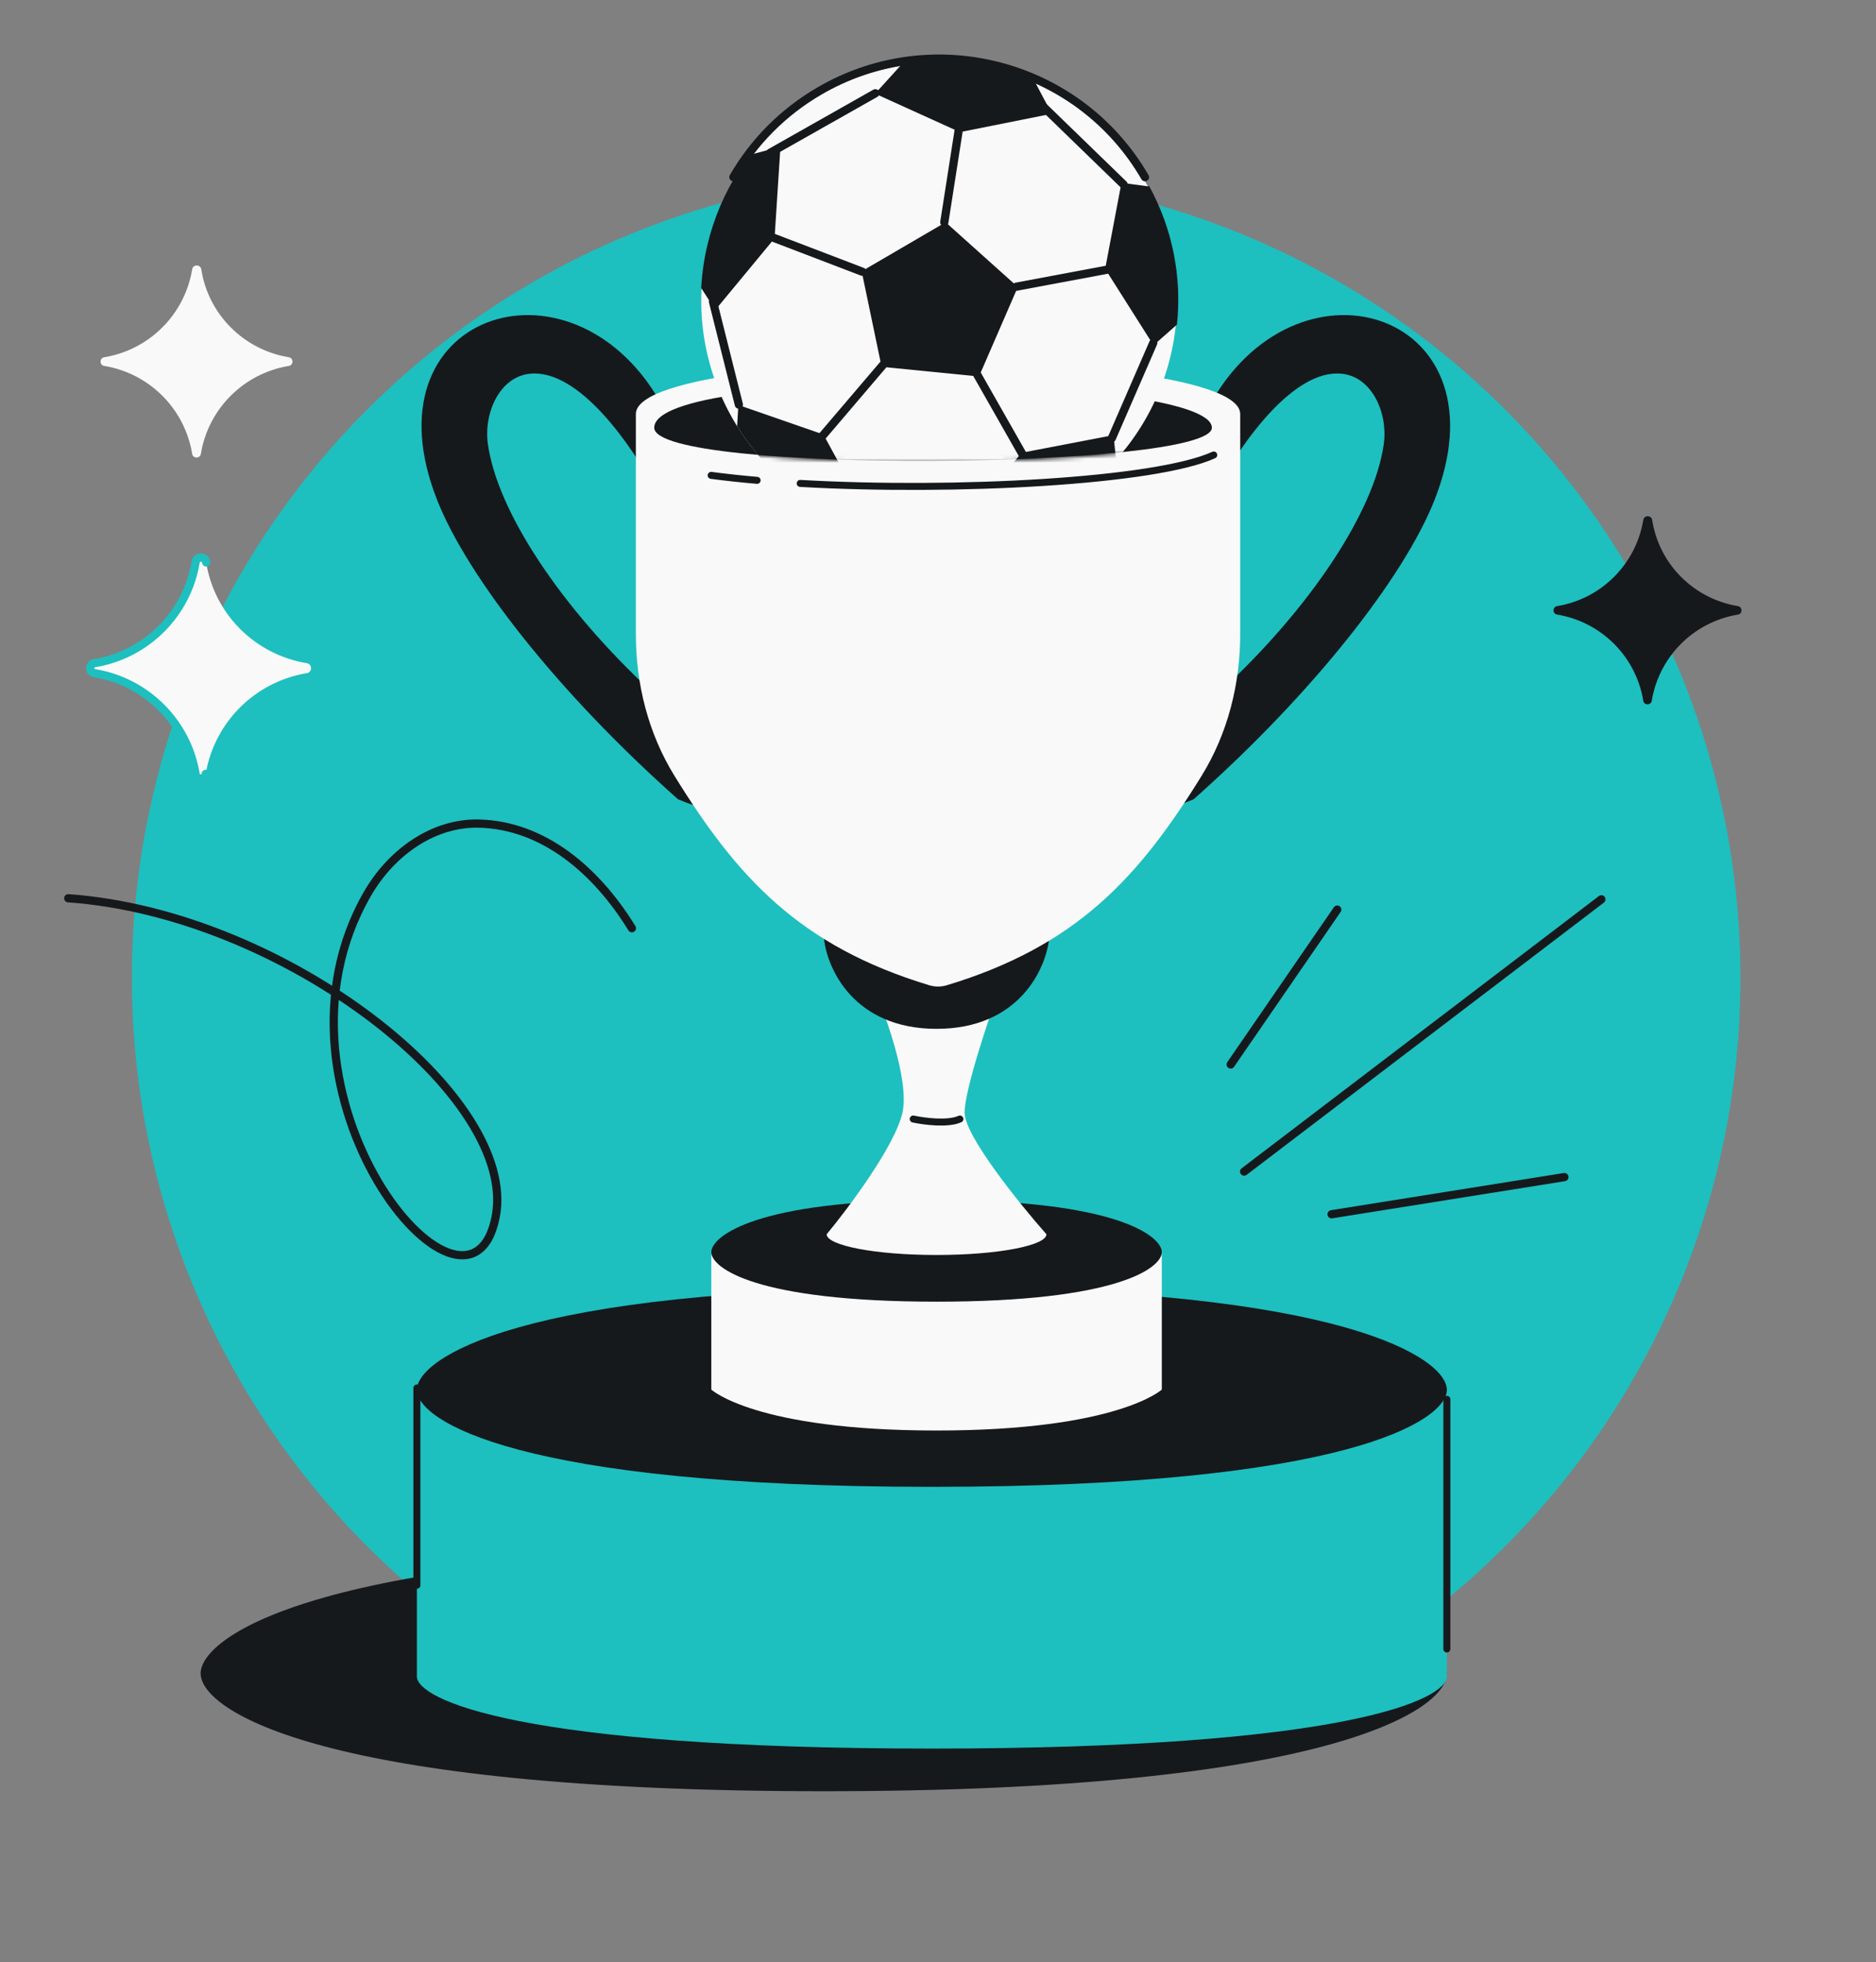
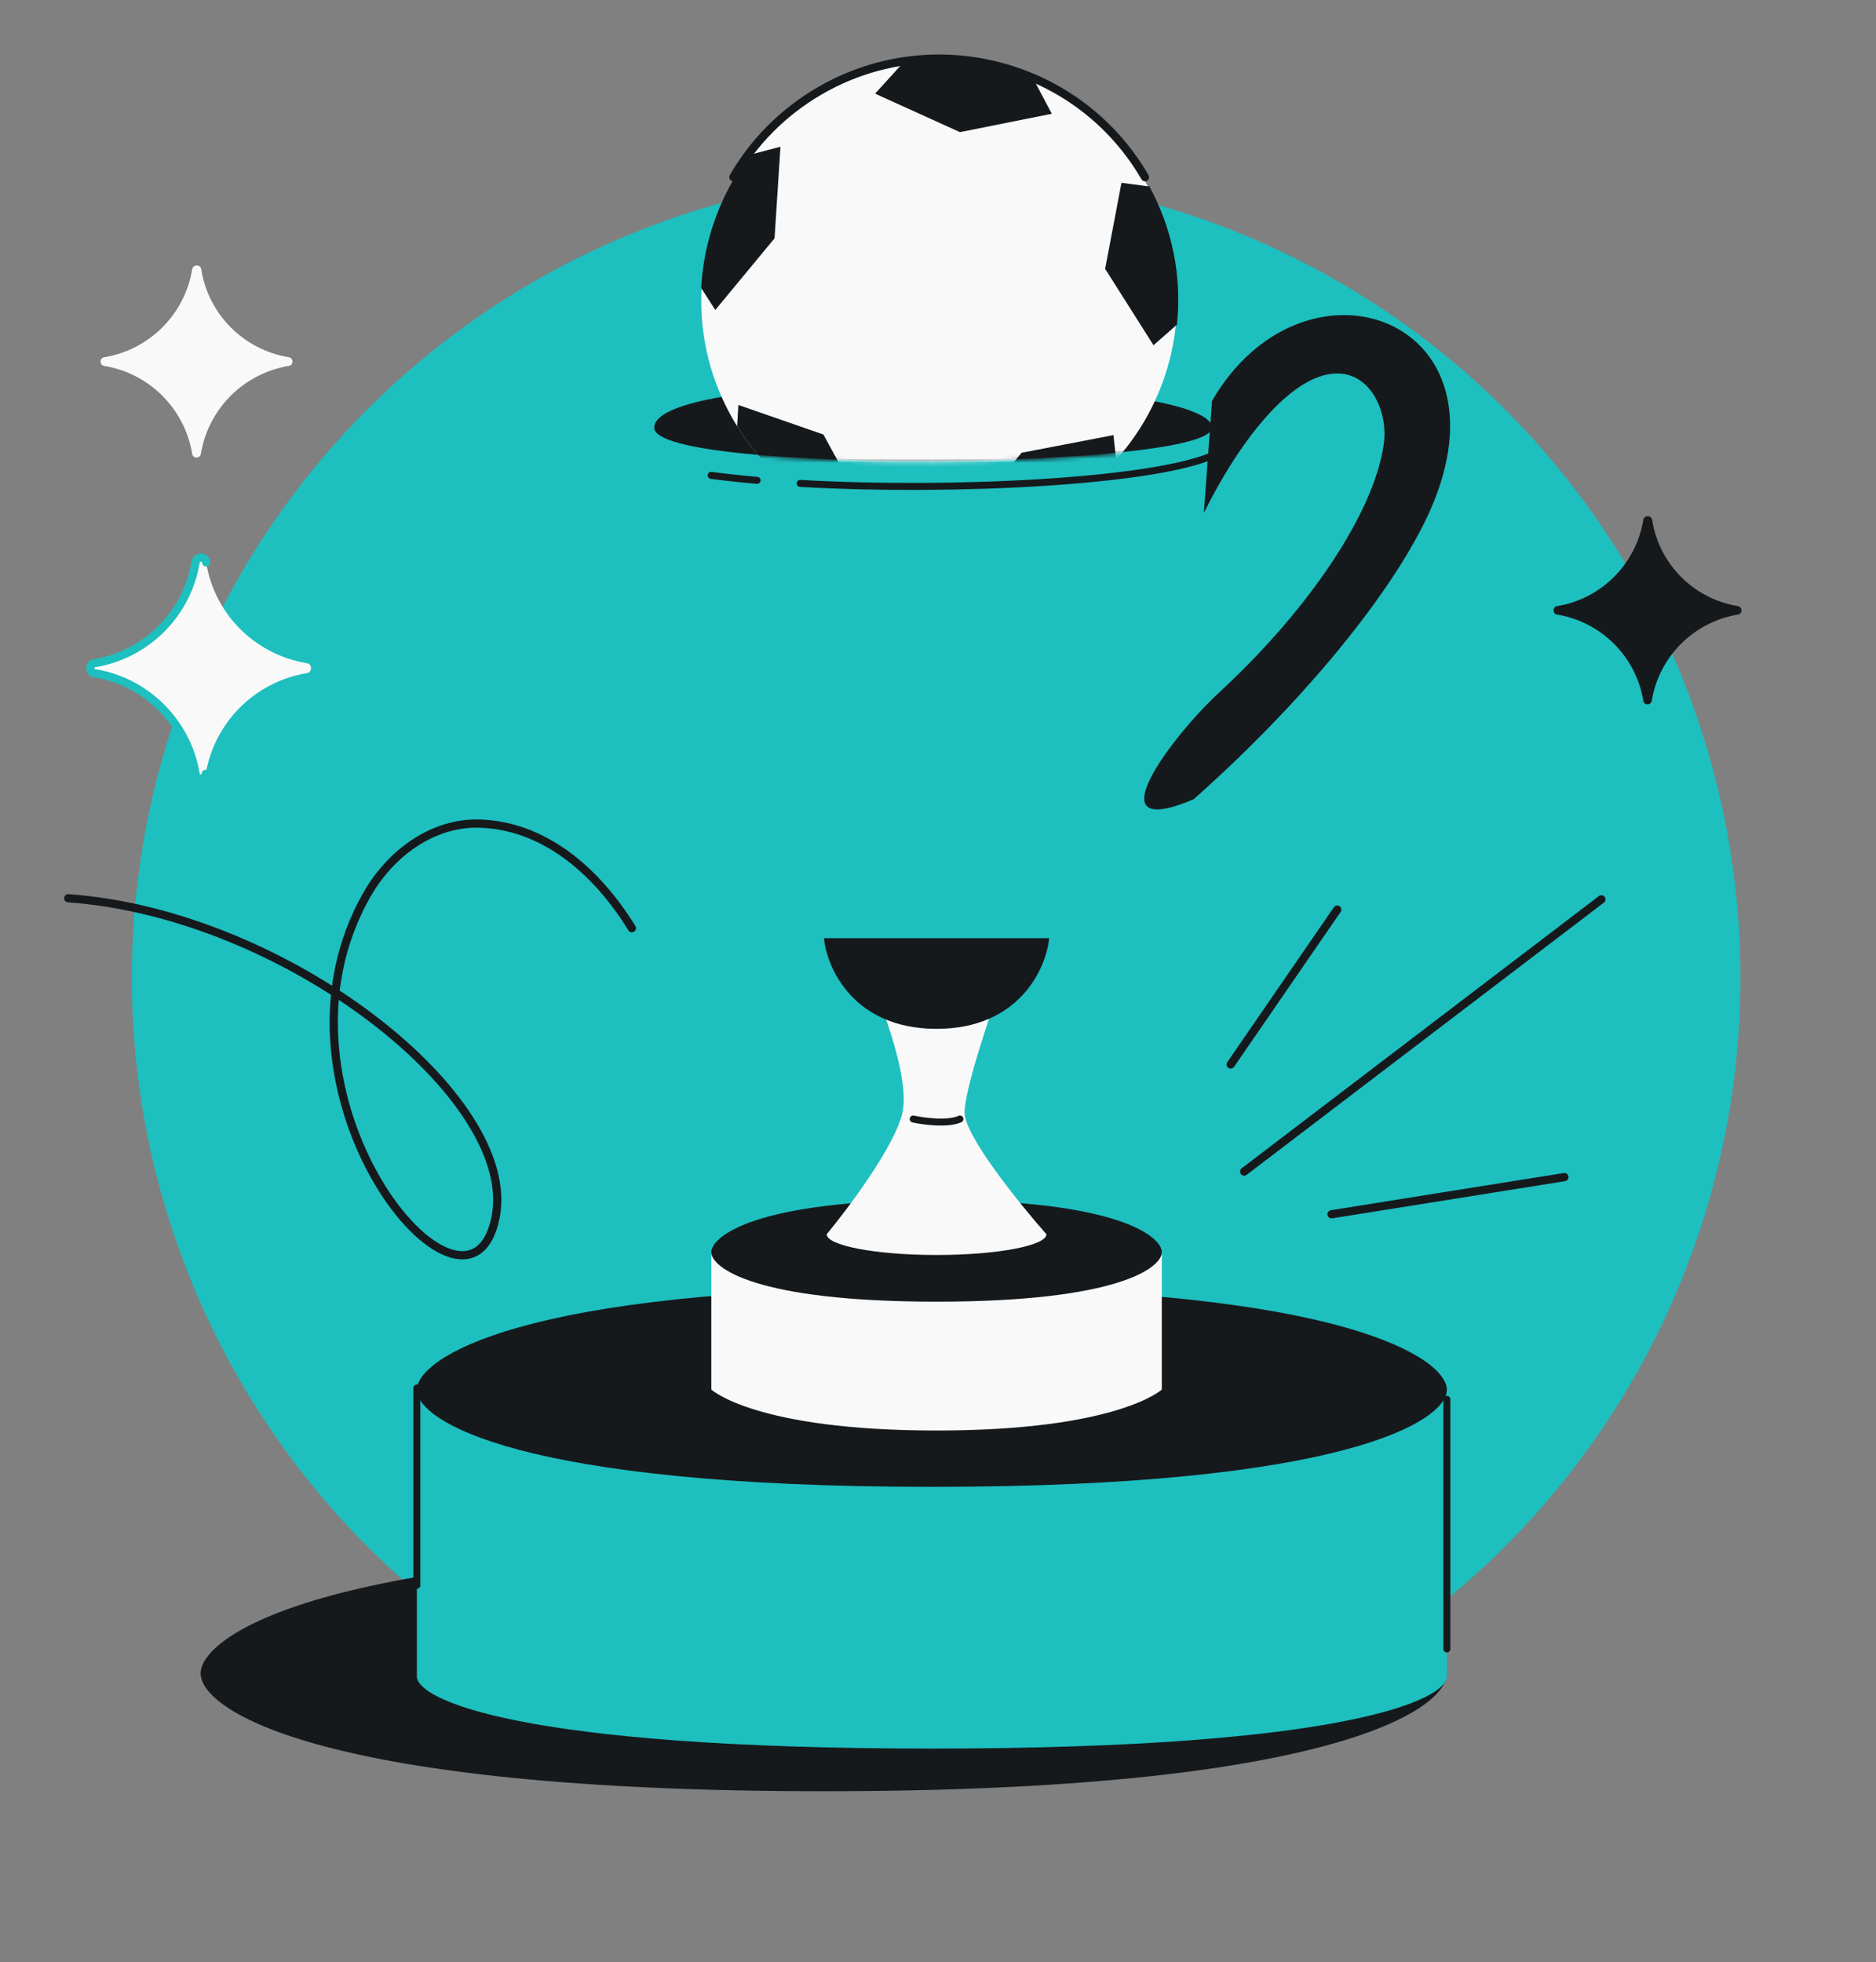
<svg xmlns="http://www.w3.org/2000/svg" width="456" height="477" viewBox="0 0 456 477" fill="none">
  <rect x="0" y="0" width="456" height="477" fill="#808080" stroke="none" />
  <g clip-path="url(#clip0_85_2503)">
    <circle cx="227.552" cy="237.74" r="195.5" fill="#1EBFBF" />
    <path d="M200.229 435.463C78.347 435.463 48.769 415.868 48.769 406.824C48.769 397.78 78.347 376.677 200.229 376.677C322.112 376.677 351.69 397.78 351.69 406.824C351.69 415.868 322.112 435.463 200.229 435.463Z" fill="#16191C" />
    <path d="M226.509 425.09C125.775 425.09 101.33 413.094 101.33 407.557V407.096V401.44V393.471V342.83V337.432H351.689V344.63V407.096V407.557C351.689 413.094 327.243 425.09 226.509 425.09Z" fill="#1EBFBF" />
    <path d="M350.838 400.882C350.838 401.352 351.219 401.733 351.689 401.733C352.159 401.733 352.54 401.352 352.54 400.882H350.838ZM352.54 340.18C352.54 339.71 352.159 339.329 351.689 339.329C351.219 339.329 350.838 339.71 350.838 340.18H352.54ZM102.18 337.432C102.18 336.962 101.799 336.581 101.33 336.581C100.86 336.581 100.479 336.962 100.479 337.432H102.18ZM100.479 385.394C100.479 385.864 100.86 386.245 101.33 386.245C101.799 386.245 102.18 385.864 102.18 385.394H100.479ZM352.54 400.882V340.18H350.838V400.882H352.54ZM102.18 338.431V337.432H100.479V338.431H102.18ZM100.479 338.431V385.394H102.18V338.431H100.479Z" fill="#16191C" />
    <path d="M226.51 361.461C125.776 361.461 101.33 345.324 101.33 337.876C101.33 330.428 125.776 313.049 226.51 313.049C327.243 313.049 351.689 330.428 351.689 337.876C351.689 345.324 327.243 361.461 226.51 361.461Z" fill="#16191C" />
    <path d="M290.143 194.305C319.362 168.358 341.17 140.354 348.581 121.827C366.814 76.246 316.392 59.793 294.608 97.484L292.623 124.687C301.56 106.636 314.699 89.841 325.988 90.838C333.505 91.502 337.394 100.426 336.362 107.902C334.113 124.199 318.697 147.691 296.328 168.358C284.965 178.857 265.244 204.864 290.143 194.305Z" fill="#16191C" />
-     <path d="M164.801 194.305C135.582 168.358 113.774 140.354 106.363 121.827C88.13 76.246 138.553 59.793 160.336 97.484L162.322 124.687C153.385 106.636 140.245 89.841 128.956 90.838C121.439 91.502 117.55 100.426 118.582 107.902C120.832 124.199 136.248 147.691 158.616 168.358C169.979 178.857 189.7 204.864 164.801 194.305Z" fill="#16191C" />
    <path d="M282.401 337.814V304.428C282.401 304.428 271.709 314.382 227.649 314.382C183.589 314.382 172.897 304.428 172.897 304.428V337.814C172.897 337.814 183.589 347.768 227.649 347.768C271.709 347.768 282.401 337.814 282.401 337.814Z" fill="#F9F9F9" />
    <path d="M227.649 316.447C183.589 316.447 172.897 308.212 172.897 304.412C172.897 300.611 183.589 291.742 227.649 291.742C271.709 291.742 282.401 300.611 282.401 304.412C282.401 308.212 271.709 316.447 227.649 316.447Z" fill="#16191C" />
    <path d="M219.361 270.487C221.129 262.502 214.94 245.718 211.624 238.324H243.674C240.604 246.703 234.465 264.868 234.465 270.487C234.465 276.106 247.727 292.545 254.358 300.062C254.358 302.758 242.696 305.095 227.649 305.095C212.603 305.095 200.941 302.758 200.941 300.062C206.344 293.531 217.592 278.472 219.361 270.487Z" fill="#F9F9F9" />
    <path d="M227.649 250.119C207.524 250.119 201.013 235.429 200.273 228.084H255.025C254.286 235.429 247.774 250.119 227.649 250.119Z" fill="#16191C" />
-     <path fill-rule="evenodd" clip-rule="evenodd" d="M225.91 239.531C226.587 239.735 227.301 239.838 228.008 239.838C228.716 239.838 229.429 239.735 230.107 239.531C261.704 229.989 276.891 213.207 292.077 188.602C298.443 178.287 301.457 166.282 301.457 154.161V100.652C301.457 91.016 251.615 87.68 229.075 87.68C228.727 87.68 228.371 87.68 228.008 87.681C227.646 87.68 227.29 87.68 226.941 87.68C204.402 87.68 154.56 91.016 154.56 100.652V154.161C154.56 166.282 157.574 178.287 163.94 188.602C179.125 213.207 194.313 229.989 225.91 239.531Z" fill="#F9F9F9" />
    <path d="M159.026 103.985C159.026 88.82 294.571 90.927 294.571 103.985C294.571 114.095 159.026 115.358 159.026 103.985Z" fill="#16191C" />
    <mask id="mask0_85_2503" style="mask-type:alpha" maskUnits="userSpaceOnUse" x="159" y="2" width="136" height="111">
      <path fill-rule="evenodd" clip-rule="evenodd" d="M294.919 2.671L159.722 2.671L159.722 102.953C159.492 103.371 159.374 103.804 159.374 104.252C159.374 115.587 294.012 114.37 294.915 104.354L294.919 104.354L294.919 104.252L294.919 2.671Z" fill="#D9D9D9" />
    </mask>
    <g mask="url(#mask0_85_2503)">
      <path d="M199.278 23.065C226.906 7.043 262.291 16.451 278.314 44.079C294.336 71.706 284.928 107.092 257.3 123.114C229.672 139.137 194.287 129.729 178.264 102.101C162.242 74.473 171.65 39.088 199.278 23.065Z" fill="#F9F9F9" />
-       <path d="M209.445 65.949L214.289 89.175L237.966 91.527L247.402 69.773L229.855 54.033L209.445 65.949Z" fill="#16191C" />
      <path d="M200.148 105.631L179.722 98.54L179.476 98.455L179.173 103.642C185.49 113.789 194.61 121.591 205.455 126.229L210.348 124.379L200.163 105.66L200.147 105.632L200.148 105.631Z" fill="#16191C" />
      <path d="M270.653 105.779L270.349 105.837L248.322 110.071L234.368 126.794L234.325 126.846L238.12 130.151C244.851 129.001 251.393 126.645 257.478 123.116C262.707 120.084 267.352 116.329 271.31 111.988L271.261 111.524L271.043 109.468L271.038 109.416L270.653 105.779Z" fill="#16191C" />
      <path d="M279.351 45.264C279.105 45.202 278.993 45.297 278.993 45.297L272.594 44.443L268.627 65.364L280.299 83.793L280.387 83.932L285.158 79.733L286.084 78.918C287.31 67.315 285.007 55.664 279.351 45.264Z" fill="#16191C" />
      <path d="M189.707 35.668L182.348 37.613L182.346 37.614C178.424 42.724 175.366 48.497 173.31 54.75L173.309 54.751C172.954 55.835 172.624 56.929 172.33 58.04C171.277 62.003 170.648 66.013 170.438 70.015L173.795 75.238L173.797 75.243L173.87 75.355L180.717 67.073L180.725 67.063L180.761 67.02L180.767 67.016L188.27 57.938L189.707 35.668Z" fill="#16191C" />
      <path d="M251.465 19.721L251.464 19.718C248.831 18.586 246.104 17.64 243.285 16.89C235.301 14.768 227.129 14.371 219.209 15.643C219.135 15.71 219.063 15.777 218.989 15.845L218.792 16.063L213.025 22.419L212.781 22.686L212.708 22.768L232.906 31.93L233.23 32.078L233.33 32.123L248.256 29.139L248.326 29.126L255.666 27.659L255.584 27.504L251.465 19.721Z" fill="#16191C" />
-       <path d="M214.571 88.79L199.259 106.757M209.62 66.065L187.1 57.453M179.593 98.369L173.295 73.277M229.535 54.033L233.132 31.016M273.11 44.855L253.426 25.757M212.773 22.676L187.196 37.15M247.046 69.698L270.666 65.273M237.49 91.002L249.316 111.806M280.319 83.377L270.253 106.537M234.601 126.874L207.9 124.184" stroke="#16191C" stroke-width="2" stroke-linecap="round" />
    </g>
    <path d="M278.314 43.078C277.274 41.285 276.152 39.569 274.957 37.931C257.731 14.336 225.113 7.082 199.278 22.065C190.239 27.307 183.151 34.621 178.265 43.059" stroke="#16191C" stroke-width="2" stroke-linecap="round" />
    <path d="M295.024 110.614C280.846 117.061 232.155 119.659 194.503 117.521M172.863 115.566C176.35 116.031 180.094 116.434 184.032 116.776" stroke="#16191C" stroke-width="1.701" stroke-linecap="round" />
    <path d="M221.973 272.044C224.533 272.6 230.386 273.379 233.324 272.044" stroke="#16191C" stroke-width="1.701" stroke-linecap="round" />
    <path d="M25.426 88.973C24.119 88.865 24.12 86.954 25.426 86.835C36.318 85.003 44.868 76.453 46.7 65.561C46.824 64.198 48.815 64.198 48.939 65.561C50.67 76.453 59.22 85.003 70.111 86.835C71.417 86.954 71.418 88.865 70.111 88.973C59.22 90.805 50.67 99.355 48.837 110.247C48.719 111.553 46.808 111.553 46.7 110.247C44.868 99.355 36.318 90.805 25.426 88.973Z" fill="#F9F9F9" />
    <path d="M378.581 149.429C377.301 149.323 377.302 147.452 378.581 147.335C389.249 145.541 397.623 137.166 399.418 126.498C399.539 125.163 401.49 125.163 401.611 126.498C403.306 137.166 411.681 145.541 422.348 147.335C423.627 147.452 423.628 149.323 422.348 149.429C411.681 151.223 403.306 159.598 401.512 170.266C401.395 171.545 399.524 171.546 399.418 170.266C397.623 159.598 389.249 151.223 378.581 149.429Z" fill="#16191C" />
    <path d="M23.063 163.668C21.56 163.544 21.561 161.346 23.063 161.209C35.594 159.101 45.431 149.264 47.539 136.733C47.682 135.165 49.973 135.165 50.115 136.733C52.106 149.264 61.944 159.101 74.474 161.209C75.977 161.346 75.978 163.544 74.474 163.668C61.944 165.776 52.106 175.614 49.998 188.144C49.862 189.647 47.663 189.648 47.539 188.144C45.431 175.614 35.594 165.776 23.063 163.668Z" fill="#F9F9F9" />
    <path d="M50.115 136.733V136.733C49.973 135.165 47.682 135.165 47.539 136.733V136.733C45.431 149.264 35.594 159.101 23.063 161.209V161.209C21.561 161.346 21.56 163.544 23.063 163.668V163.668C35.594 165.776 45.431 175.614 47.539 188.144V188.144C47.663 189.648 49.862 189.647 49.998 188.144V188.144" stroke="#1EBFBF" stroke-width="2" stroke-linecap="round" />
    <path d="M16.586 218.372C69.421 222.097 126.248 266.877 120.461 295.94C113.862 329.076 61.171 265.938 89.359 217.209C95.048 207.374 105.228 199.882 116.584 200.223C131.889 200.684 144.716 211.24 153.593 225.652" stroke="#16191C" stroke-width="2" stroke-linecap="round" />
    <path d="M389.253 218.633L302.412 284.82M325.045 221.13L299.142 258.781M380.258 286.161L323.669 295.198" stroke="#16191C" stroke-width="2" stroke-linecap="round" />
  </g>
  <defs>
    <clipPath id="clip0_85_2503">
      <rect y="0.24" width="456" height="476" rx="48" fill="white" />
    </clipPath>
  </defs>
</svg>